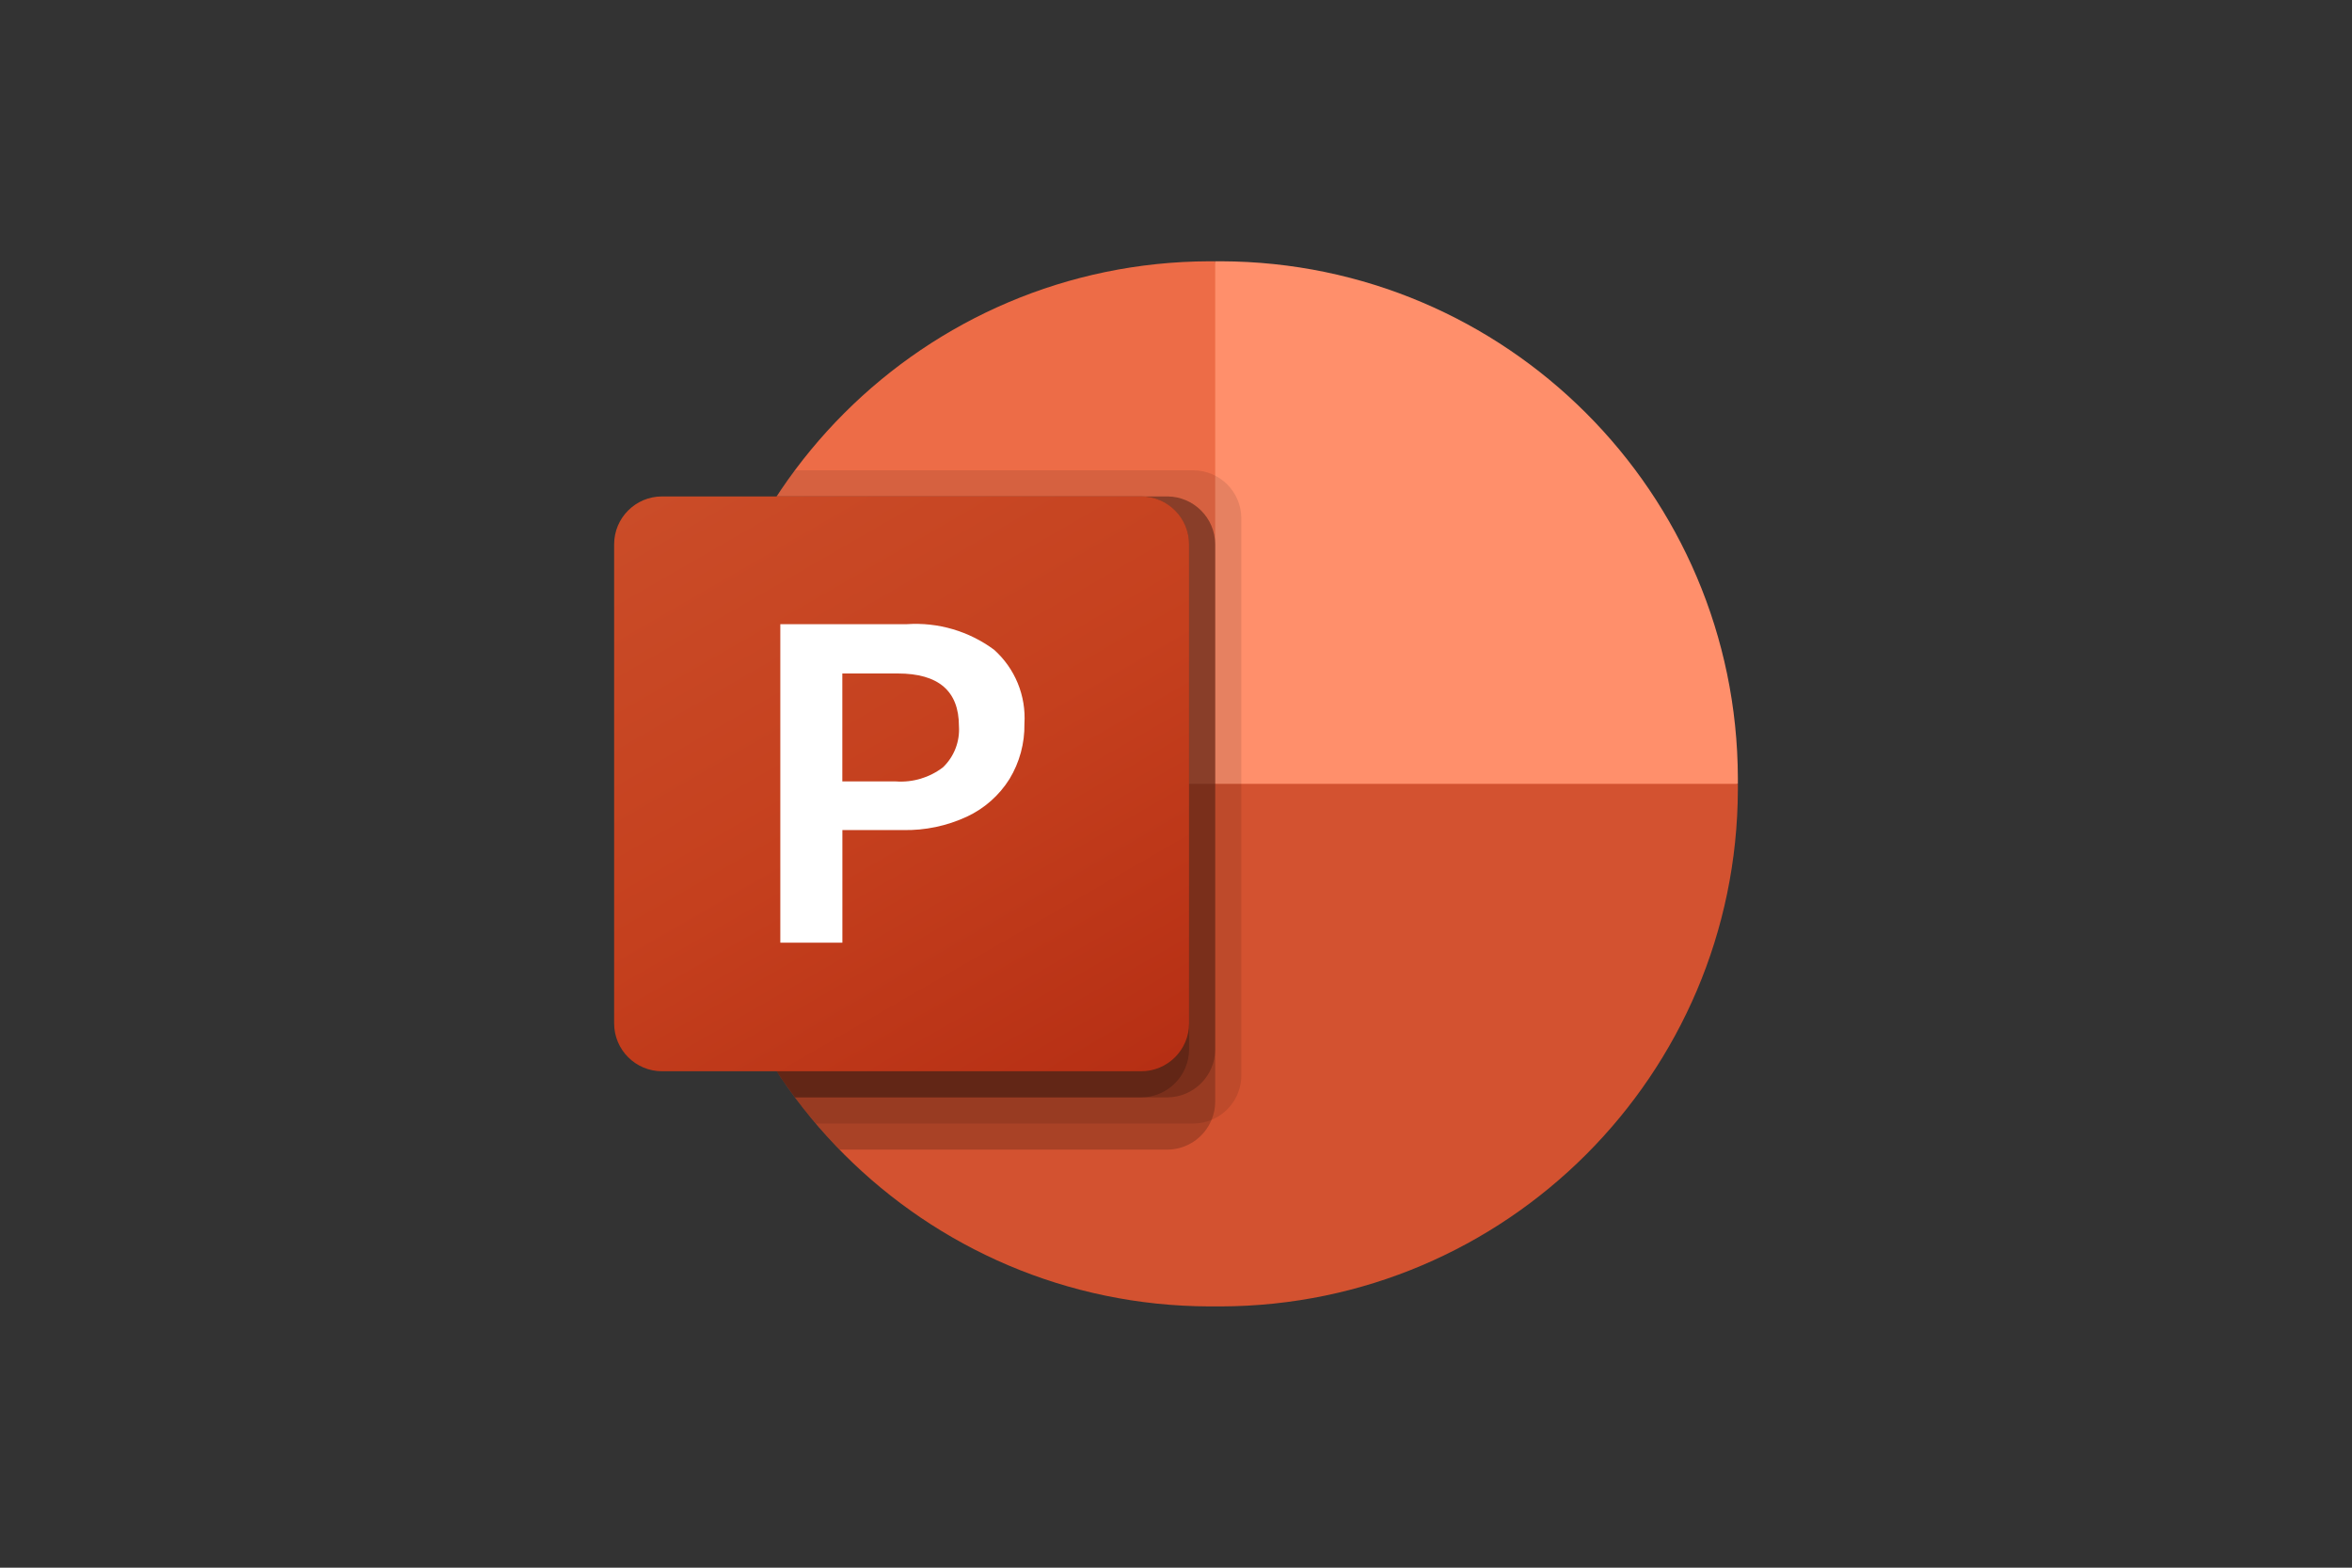
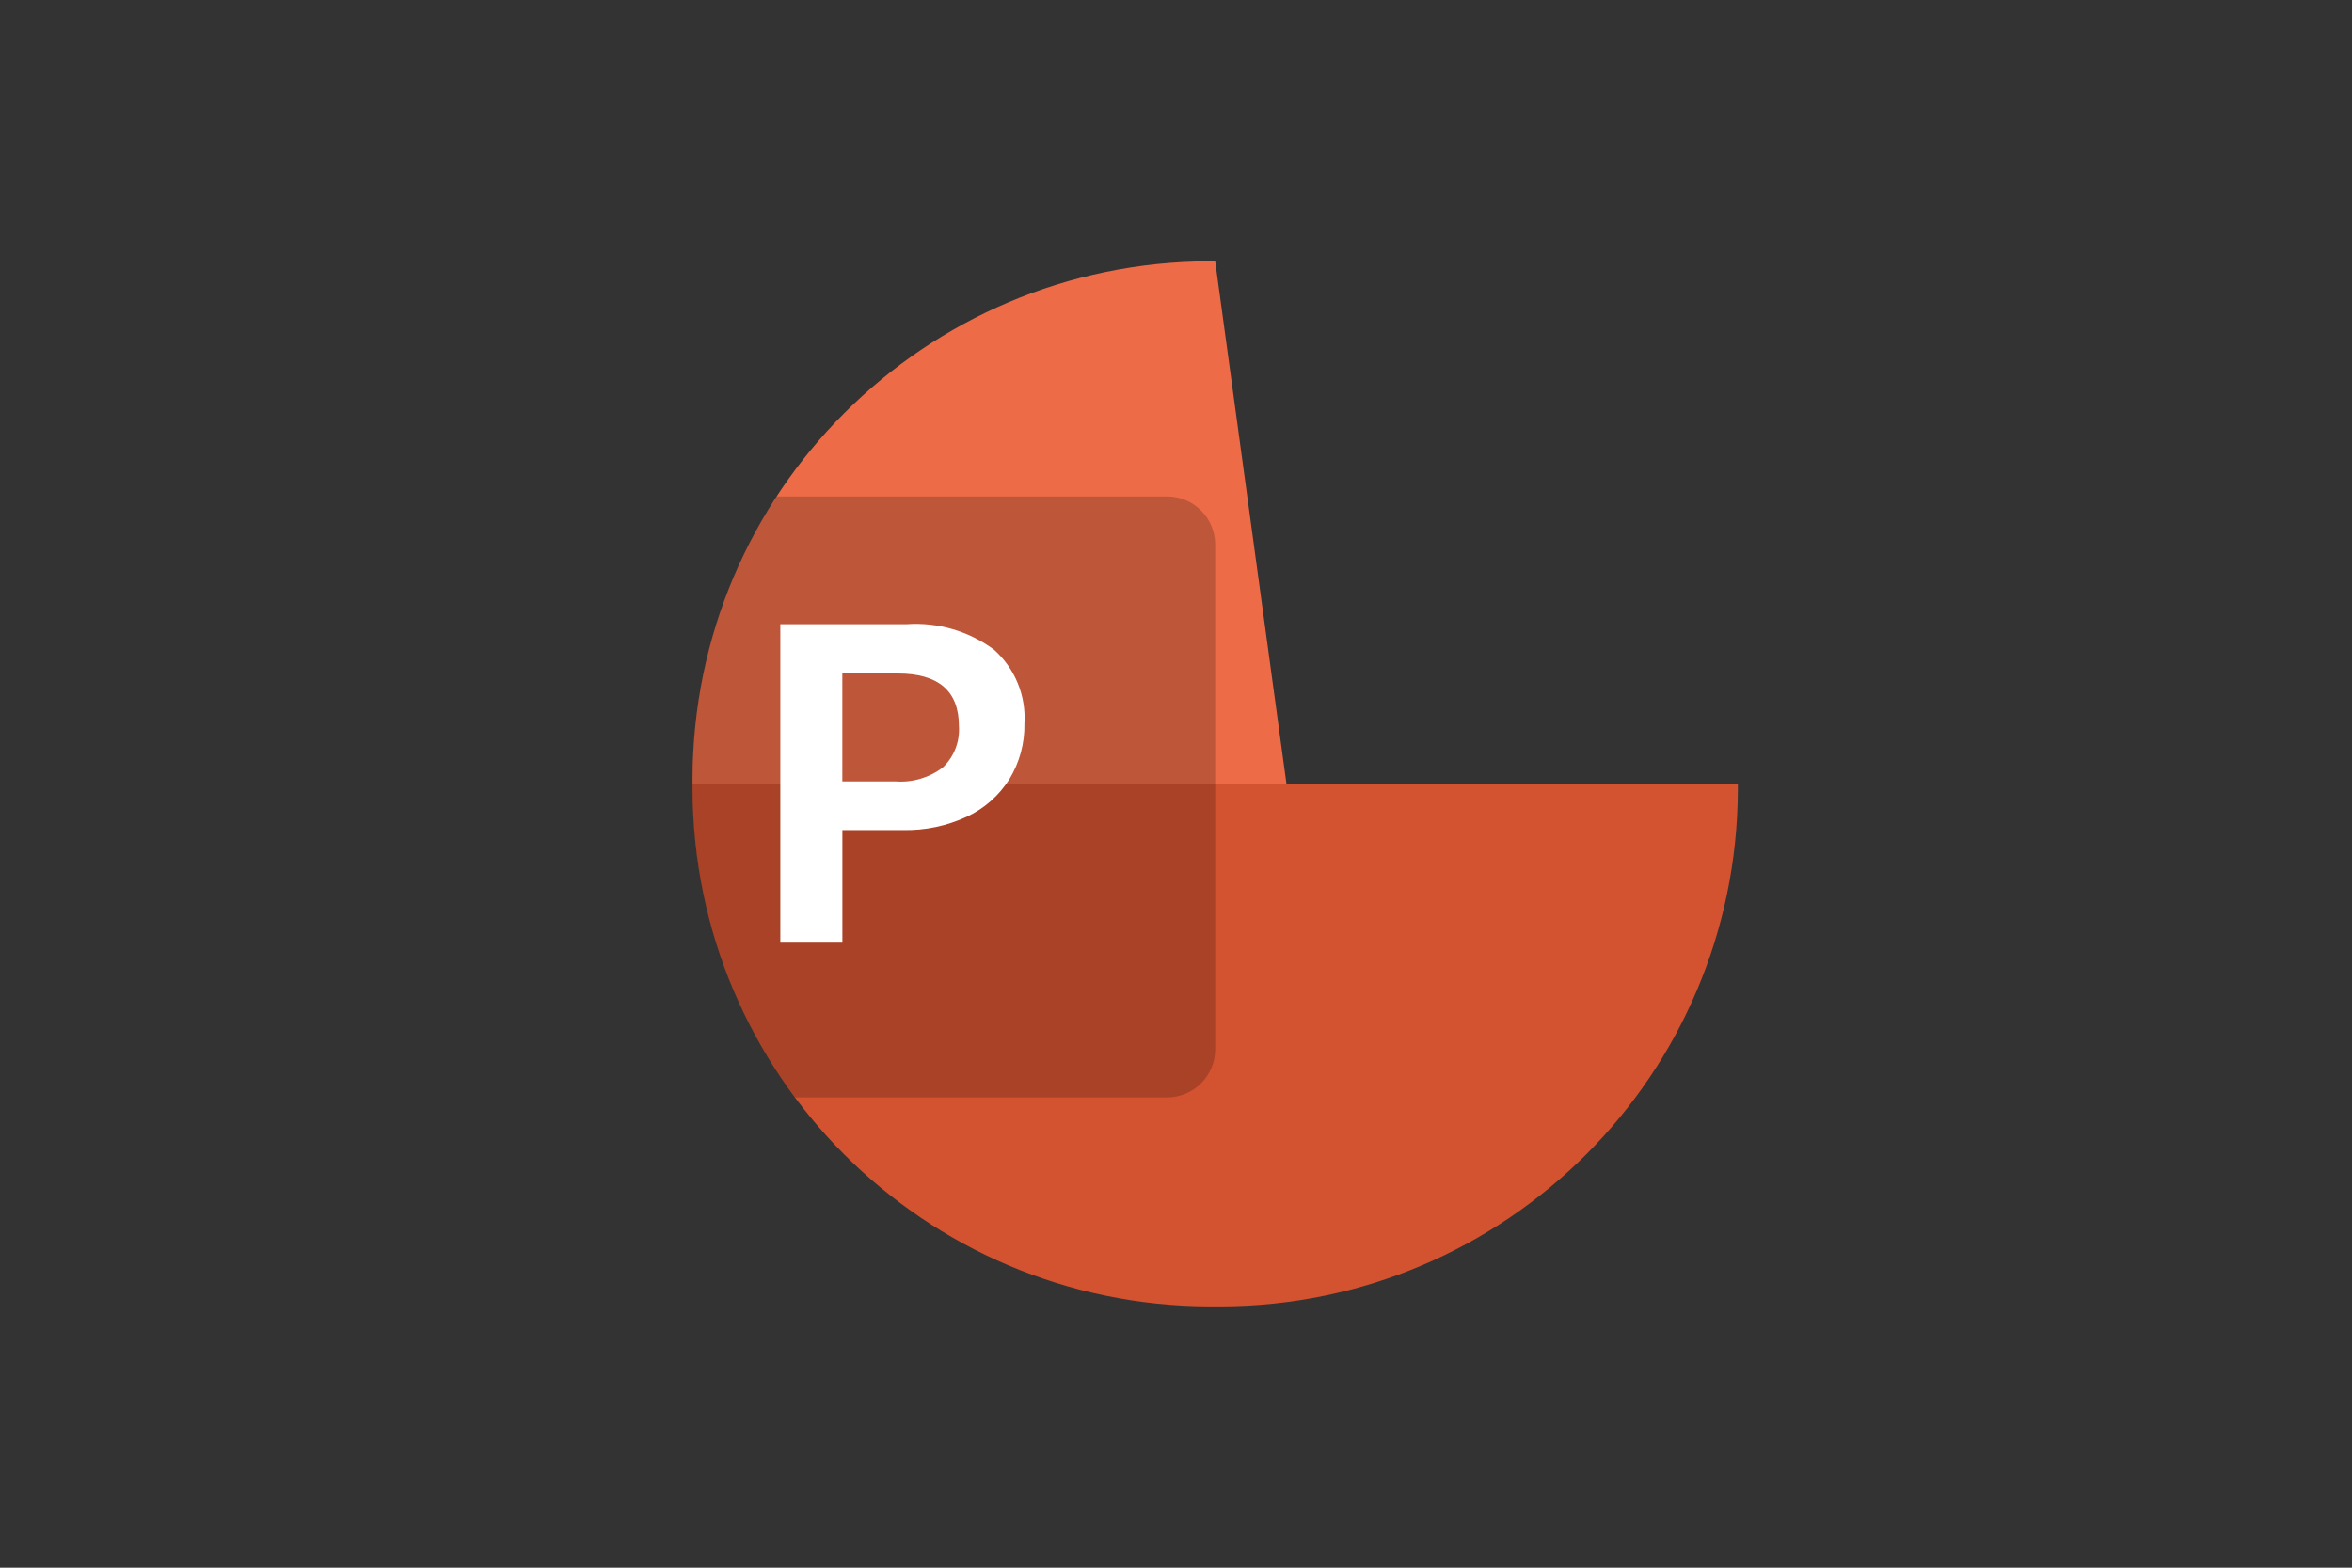
<svg xmlns="http://www.w3.org/2000/svg" width="1200" height="800" viewBox="0 0 1200 800" fill="none">
  <rect x="0" y="0" width="1200" height="800" fill="#333333" stroke="none" />
  <path d="M660 426.667L620 133.334H617.013C471.563 133.759 353.758 251.564 353.333 397.014V400.001L660 426.667Z" fill="#ED6C47" />
-   <path d="M622.987 133.334H620V400.001L753.333 453.334L886.667 400.001V397.014C886.242 251.564 768.437 133.759 622.987 133.334Z" fill="#FF8F6B" />
  <path d="M886.667 400V402.933C886.249 548.416 768.416 666.249 622.933 666.667H617.067C471.584 666.249 353.751 548.416 353.333 402.933V400H886.667Z" fill="#D35230" />
-   <path opacity="0.1" d="M633.333 264.4V548.933C633.267 558.82 627.276 567.702 618.133 571.467C615.222 572.698 612.094 573.333 608.933 573.333H416.267C412.533 569.067 408.933 564.533 405.6 560C371.631 514.685 353.289 459.567 353.333 402.933V397.067C353.255 345.984 368.184 296.004 396.267 253.333C399.2 248.8 402.266 244.267 405.6 240H608.933C622.367 240.102 633.232 250.967 633.333 264.4Z" fill="black" />
-   <path opacity="0.2" d="M620 277.734V562.267C620 565.428 619.365 568.556 618.133 571.467C614.369 580.61 605.487 586.601 595.6 586.667H428.4C424.181 582.385 420.134 577.937 416.266 573.334C412.533 569.067 408.933 564.534 405.6 560.001C371.63 514.686 353.289 459.568 353.333 402.934V397.067C353.255 345.985 368.184 296.005 396.266 253.334H595.6C609.034 253.436 619.898 264.3 620 277.734Z" fill="black" />
  <path opacity="0.2" d="M620 277.734V535.6C619.898 549.034 609.034 559.899 595.6 560.001H405.6C371.631 514.685 353.289 459.568 353.333 402.934V397.067C353.255 345.985 368.184 296.005 396.267 253.334H595.6C609.033 253.435 619.898 264.3 620 277.734Z" fill="black" />
-   <path opacity="0.2" d="M606.667 277.734V535.6C606.565 549.034 595.7 559.899 582.267 560.001H405.6C371.631 514.685 353.289 459.568 353.333 402.934V397.067C353.255 345.985 368.184 296.005 396.267 253.334H582.267C595.7 253.435 606.565 264.3 606.667 277.734Z" fill="black" />
-   <path d="M337.773 253.334H582.226C595.724 253.334 606.666 264.276 606.666 277.774V522.227C606.666 535.725 595.724 546.667 582.226 546.667H337.773C324.276 546.667 313.333 535.725 313.333 522.227V277.774C313.333 264.276 324.276 253.334 337.773 253.334Z" fill="url(#paint0_linear_108_861)" />
  <path d="M462.667 318.52C478.58 317.446 494.356 322.068 507.173 331.56C512.45 336.27 516.586 342.118 519.27 348.662C521.954 355.206 523.116 362.274 522.667 369.333C522.841 379.275 520.192 389.063 515.027 397.56C509.797 405.91 502.263 412.569 493.333 416.733C483.124 421.481 471.963 423.826 460.707 423.586H429.787V481.053H398.12V318.52H462.667ZM429.76 398.76H457.013C465.654 399.394 474.226 396.837 481.107 391.573C483.918 388.876 486.105 385.596 487.512 381.963C488.92 378.331 489.514 374.434 489.254 370.547C489.254 352.635 478.845 343.68 458.027 343.68H429.76V398.76H429.76Z" fill="white" />
  <defs>
    <linearGradient id="paint0_linear_108_861" x1="364.291" y1="234.237" x2="555.709" y2="565.764" gradientUnits="userSpaceOnUse">
      <stop stop-color="#CA4C28" />
      <stop offset="0.5" stop-color="#C5401E" />
      <stop offset="1" stop-color="#B62F14" />
    </linearGradient>
  </defs>
</svg>